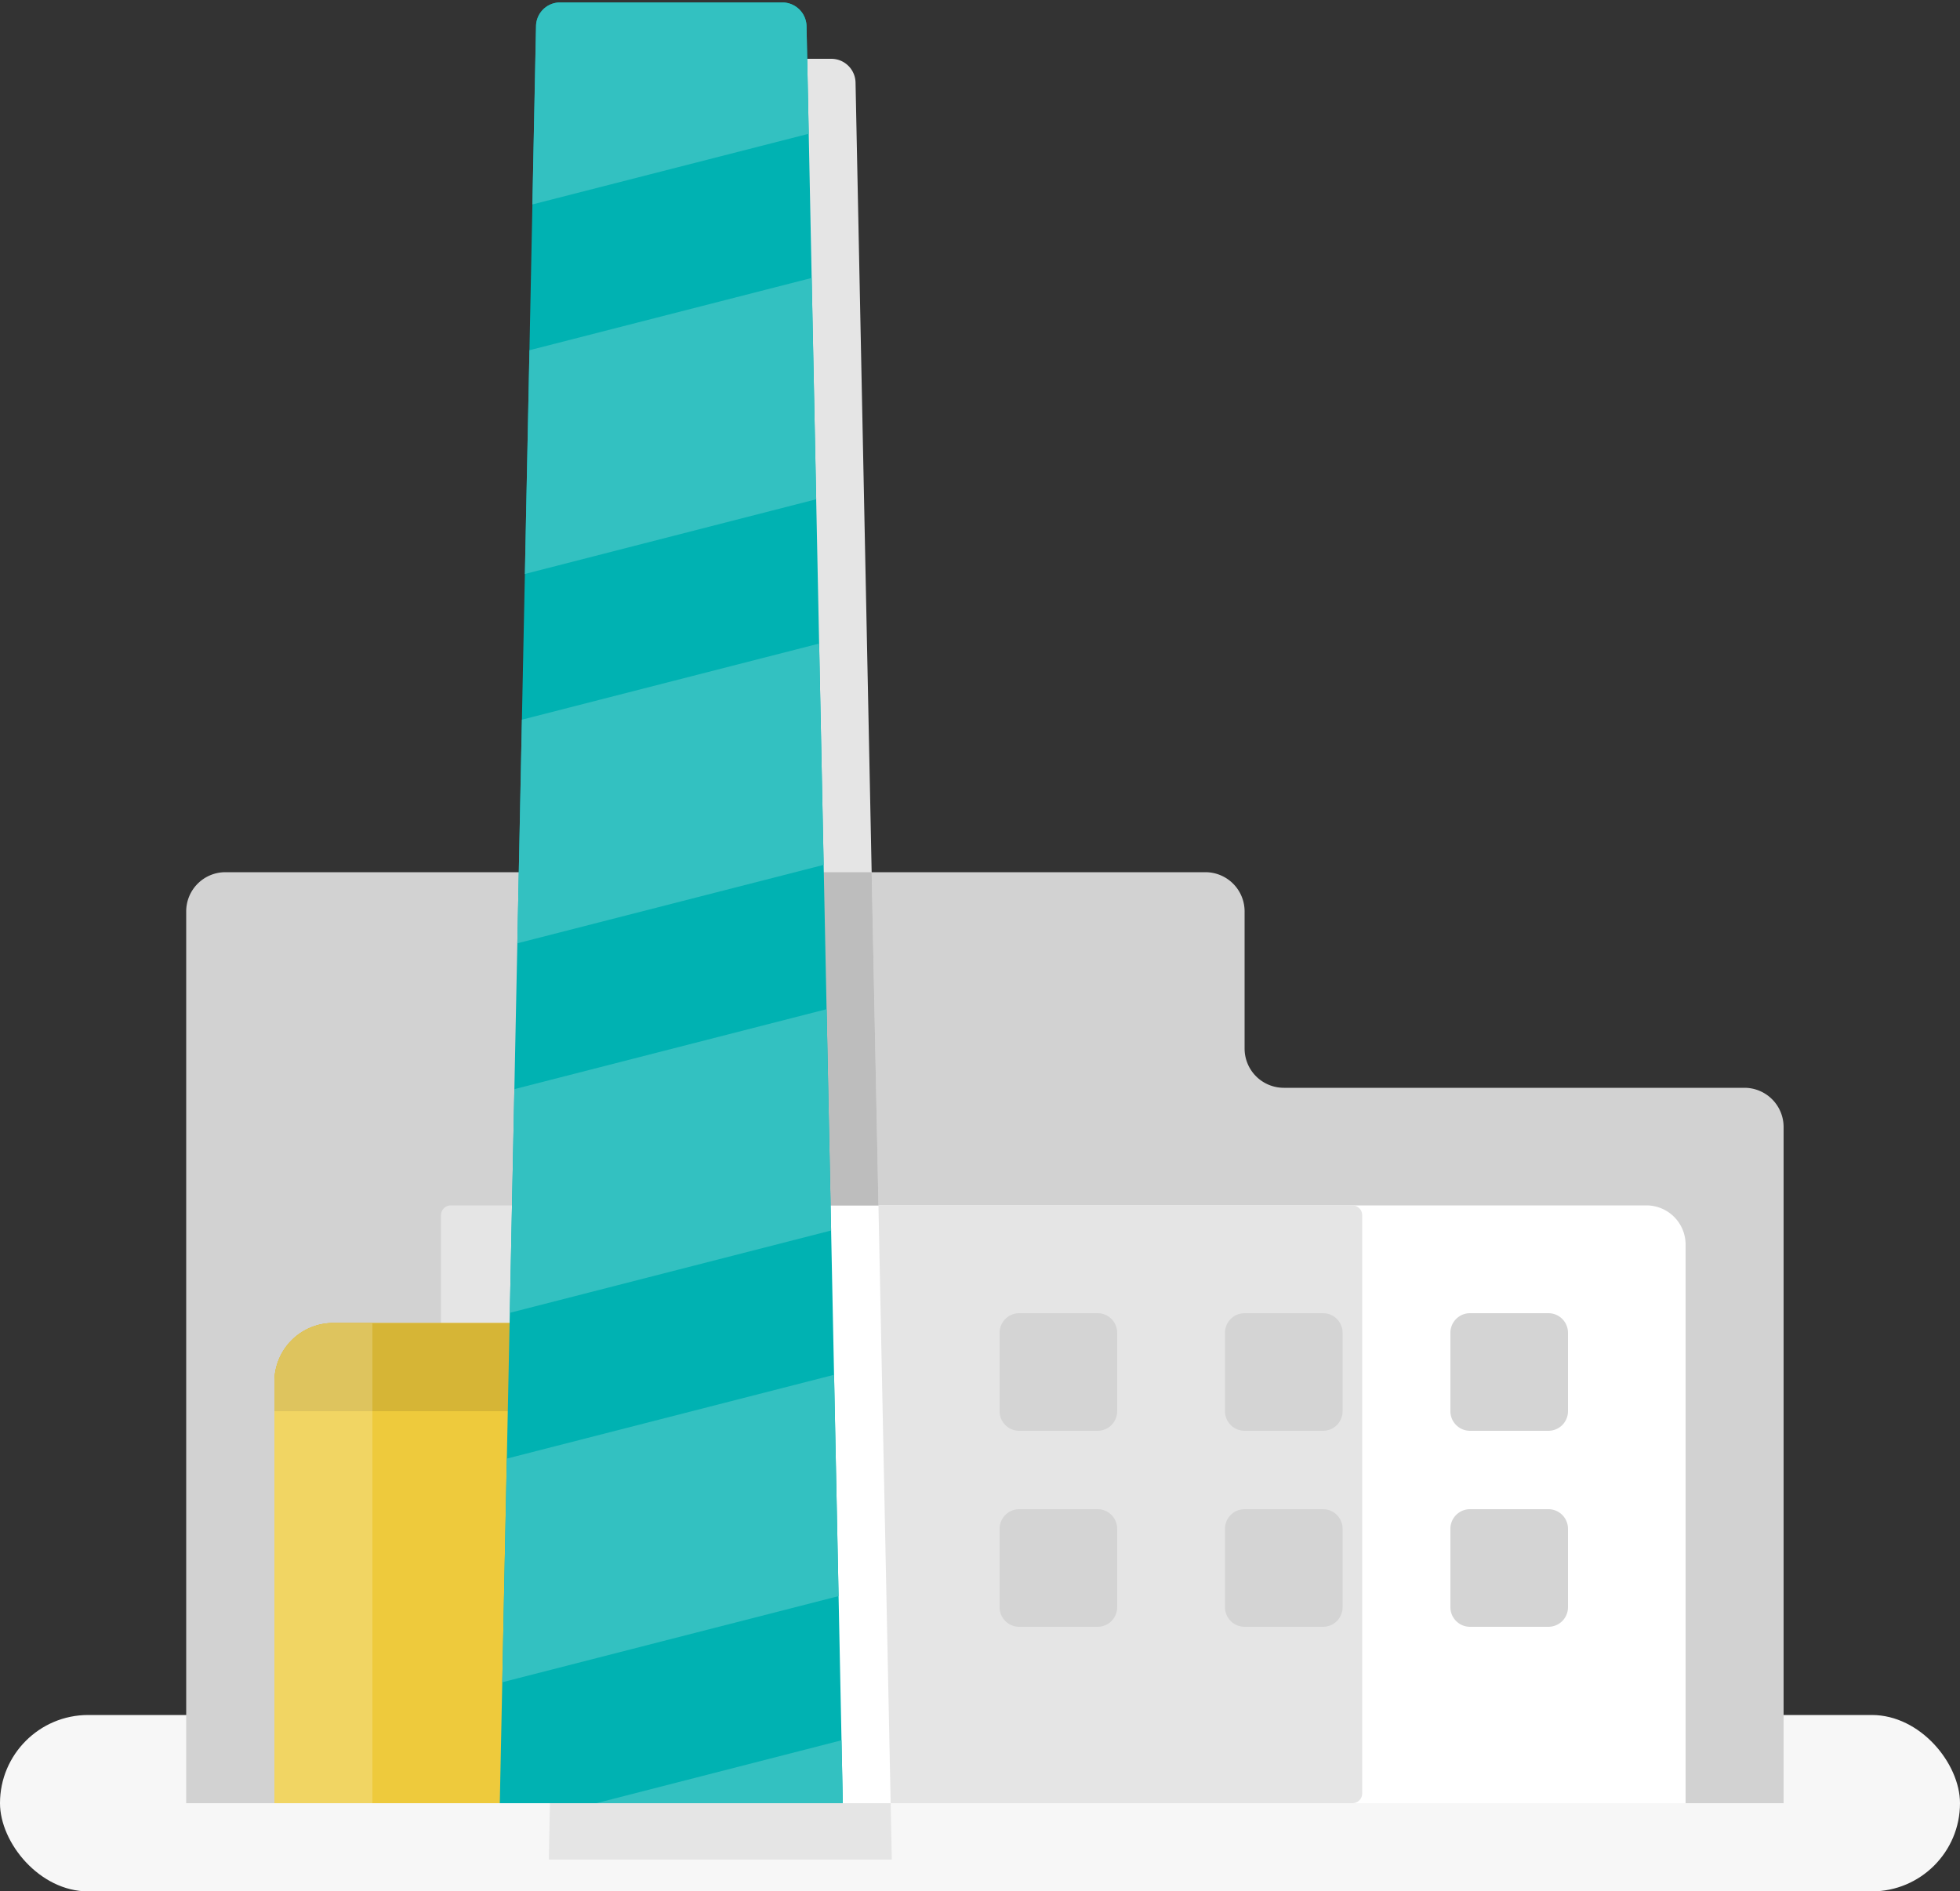
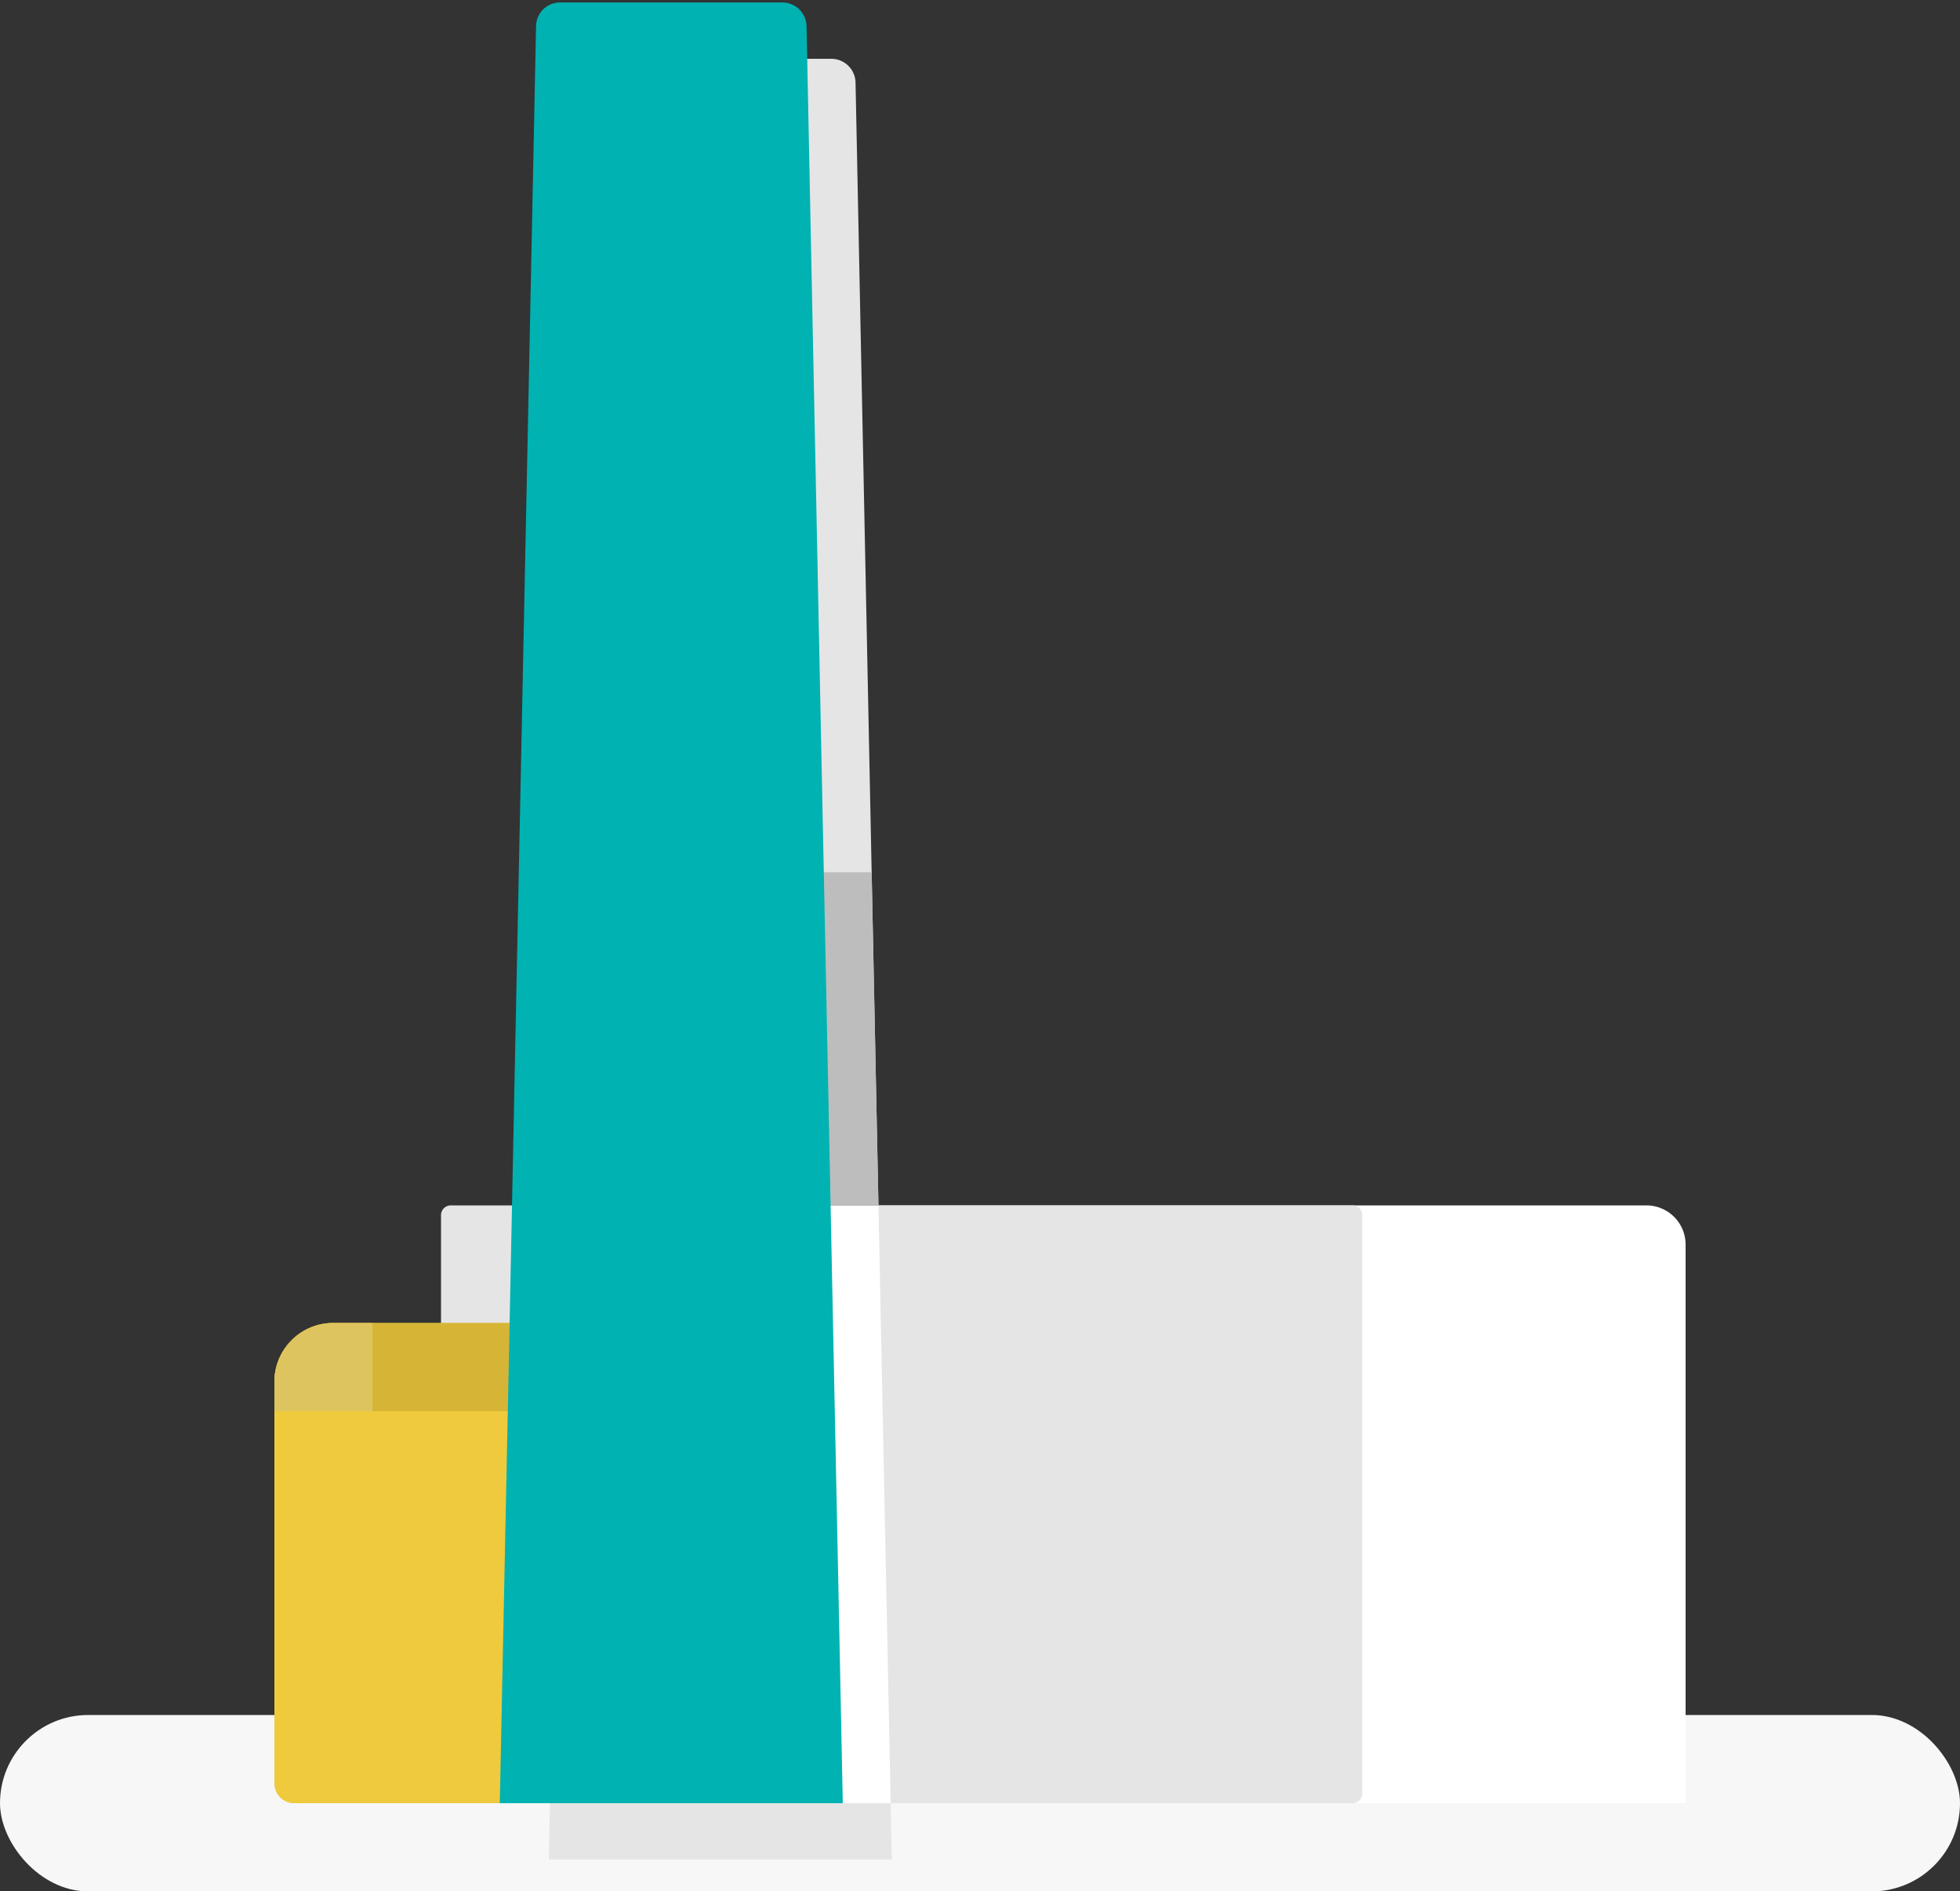
<svg xmlns="http://www.w3.org/2000/svg" width="200" height="193" viewBox="0 0 200 193">
  <rect x="0" y="0" width="200" height="193" fill="#333333" stroke="none" />
  <defs>
    <style>
      .cls-1 {
        fill: #f7f7f7;
      }

      .cls-2 {
        fill: #d2d2d2;
      }

      .cls-10, .cls-11, .cls-12, .cls-13, .cls-2, .cls-3, .cls-4, .cls-5, .cls-6, .cls-8, .cls-9 {
        fill-rule: evenodd;
      }

      .cls-3 {
        fill: #fff;
      }

      .cls-4 {
        fill: #e5e5e5;
      }

      .cls-5 {
        fill: #bdbdbd;
      }

      .cls-6 {
        fill: #d4d4d4;
      }

      .cls-7 {
        fill: #eeca3c;
      }

      .cls-8 {
        opacity: 0.1;
      }

      .cls-9 {
        fill: #d6b536;
      }

      .cls-10 {
        fill: #dec45e;
      }

      .cls-11 {
        fill: #f1d563;
      }

      .cls-12 {
        fill: #00b2b2;
      }

      .cls-13 {
        fill: #33c1c1;
      }
    </style>
  </defs>
  <rect class="cls-1" y="175" width="200" height="18" rx="9" ry="9" />
-   <path class="cls-2" d="M182,184H19v-4h0V93a4,4,0,0,1,4-4H123a4,4,0,0,1,4,4v14a4,4,0,0,0,4,4h47a4,4,0,0,1,4,4v33h0v36Z" />
  <path class="cls-3" d="M172,184H62V123H168a4,4,0,0,1,4,4v38h0v19Z" />
  <path class="cls-4" d="M56,189.75L59.7,8.423A2.453,2.453,0,0,1,62.133,6H84.789A2.476,2.476,0,0,1,87.3,8.421C87.742,30.082,91,189.75,91,189.75H56ZM46,123h92a1,1,0,0,1,1,1v59a1,1,0,0,1-1,1H46a1,1,0,0,1-1-1V124A1,1,0,0,1,46,123Z" />
  <path class="cls-5" d="M88.944,89l0.694,34H57.362l0.694-34H88.944Z" />
-   <path id="Rounded_Rectangle_1" data-name="Rounded Rectangle 1" class="cls-6" d="M104,134h8a2,2,0,0,1,2,2v8a2,2,0,0,1-2,2h-8a2,2,0,0,1-2-2v-8A2,2,0,0,1,104,134Zm23,0h8a2,2,0,0,1,2,2v8a2,2,0,0,1-2,2h-8a2,2,0,0,1-2-2v-8A2,2,0,0,1,127,134Zm23,0h8a2,2,0,0,1,2,2v8a2,2,0,0,1-2,2h-8a2,2,0,0,1-2-2v-8A2,2,0,0,1,150,134Zm-46,20h8a2,2,0,0,1,2,2v8a2,2,0,0,1-2,2h-8a2,2,0,0,1-2-2v-8A2,2,0,0,1,104,154Zm23,0h8a2,2,0,0,1,2,2v8a2,2,0,0,1-2,2h-8a2,2,0,0,1-2-2v-8A2,2,0,0,1,127,154Zm23,0h8a2,2,0,0,1,2,2v8a2,2,0,0,1-2,2h-8a2,2,0,0,1-2-2v-8A2,2,0,0,1,150,154Z" />
  <path id="Rounded_Rectangle_2" data-name="Rounded Rectangle 2" class="cls-7" d="M34,135H60a6,6,0,0,1,6,6v41a2,2,0,0,1-2,2H30a2,2,0,0,1-2-2V141A6,6,0,0,1,34,135Z" />
  <path id="Rounded_Rectangle_2-2" data-name="Rounded Rectangle 2" class="cls-8" d="M64,184H54l1-49h9a2,2,0,0,1,2,2v45A2,2,0,0,1,64,184Z" />
  <path id="Rounded_Rectangle_2-3" data-name="Rounded Rectangle 2" class="cls-9" d="M28,144v-3a6,6,0,0,1,6-6H60a6,6,0,0,1,6,6v3H28Z" />
  <path id="Rounded_Rectangle_2-4" data-name="Rounded Rectangle 2" class="cls-10" d="M28,144v-3a6,6,0,0,1,6-6h4v9H28Z" />
-   <path id="Rounded_Rectangle_2-5" data-name="Rounded Rectangle 2" class="cls-11" d="M38,144v40H28V144H38Z" />
  <path class="cls-12" d="M51,184L54.7,2.673A2.453,2.453,0,0,1,57.133.25H79.789A2.476,2.476,0,0,1,82.3,2.671C82.741,24.333,86,184,86,184H51Z" />
-   <path class="cls-13" d="M51.718,148.837l33.39-8.551c0.172,8.431.329,16.1,0.461,22.584l-34.317,8.788C51.374,165.7,51.533,157.867,51.718,148.837Zm0.769-37.7,31.86-8.159c0.157,7.706.312,15.306,0.461,22.584l-32.786,8.4C52.169,126.712,52.326,119.026,52.487,111.14Zm0.769-37.7,30.329-7.767c0.15,7.351.305,14.95,0.461,22.584l-31.256,8C52.946,88.624,53.1,80.947,53.256,73.443Zm0.769-37.7,28.8-7.375c0.138,6.744.294,14.383,0.461,22.584L53.56,58.567C53.726,50.45,53.883,42.746,54.026,35.746Zm0.3-14.876c0.174-8.516.3-14.931,0.371-18.2A2.453,2.453,0,0,1,57.133.25H79.789A2.476,2.476,0,0,1,82.3,2.671c0.046,2.262.123,6.046,0.224,10.978Zm31.54,156.721C85.953,181.679,86,184,86,184H60.844Z" />
</svg>